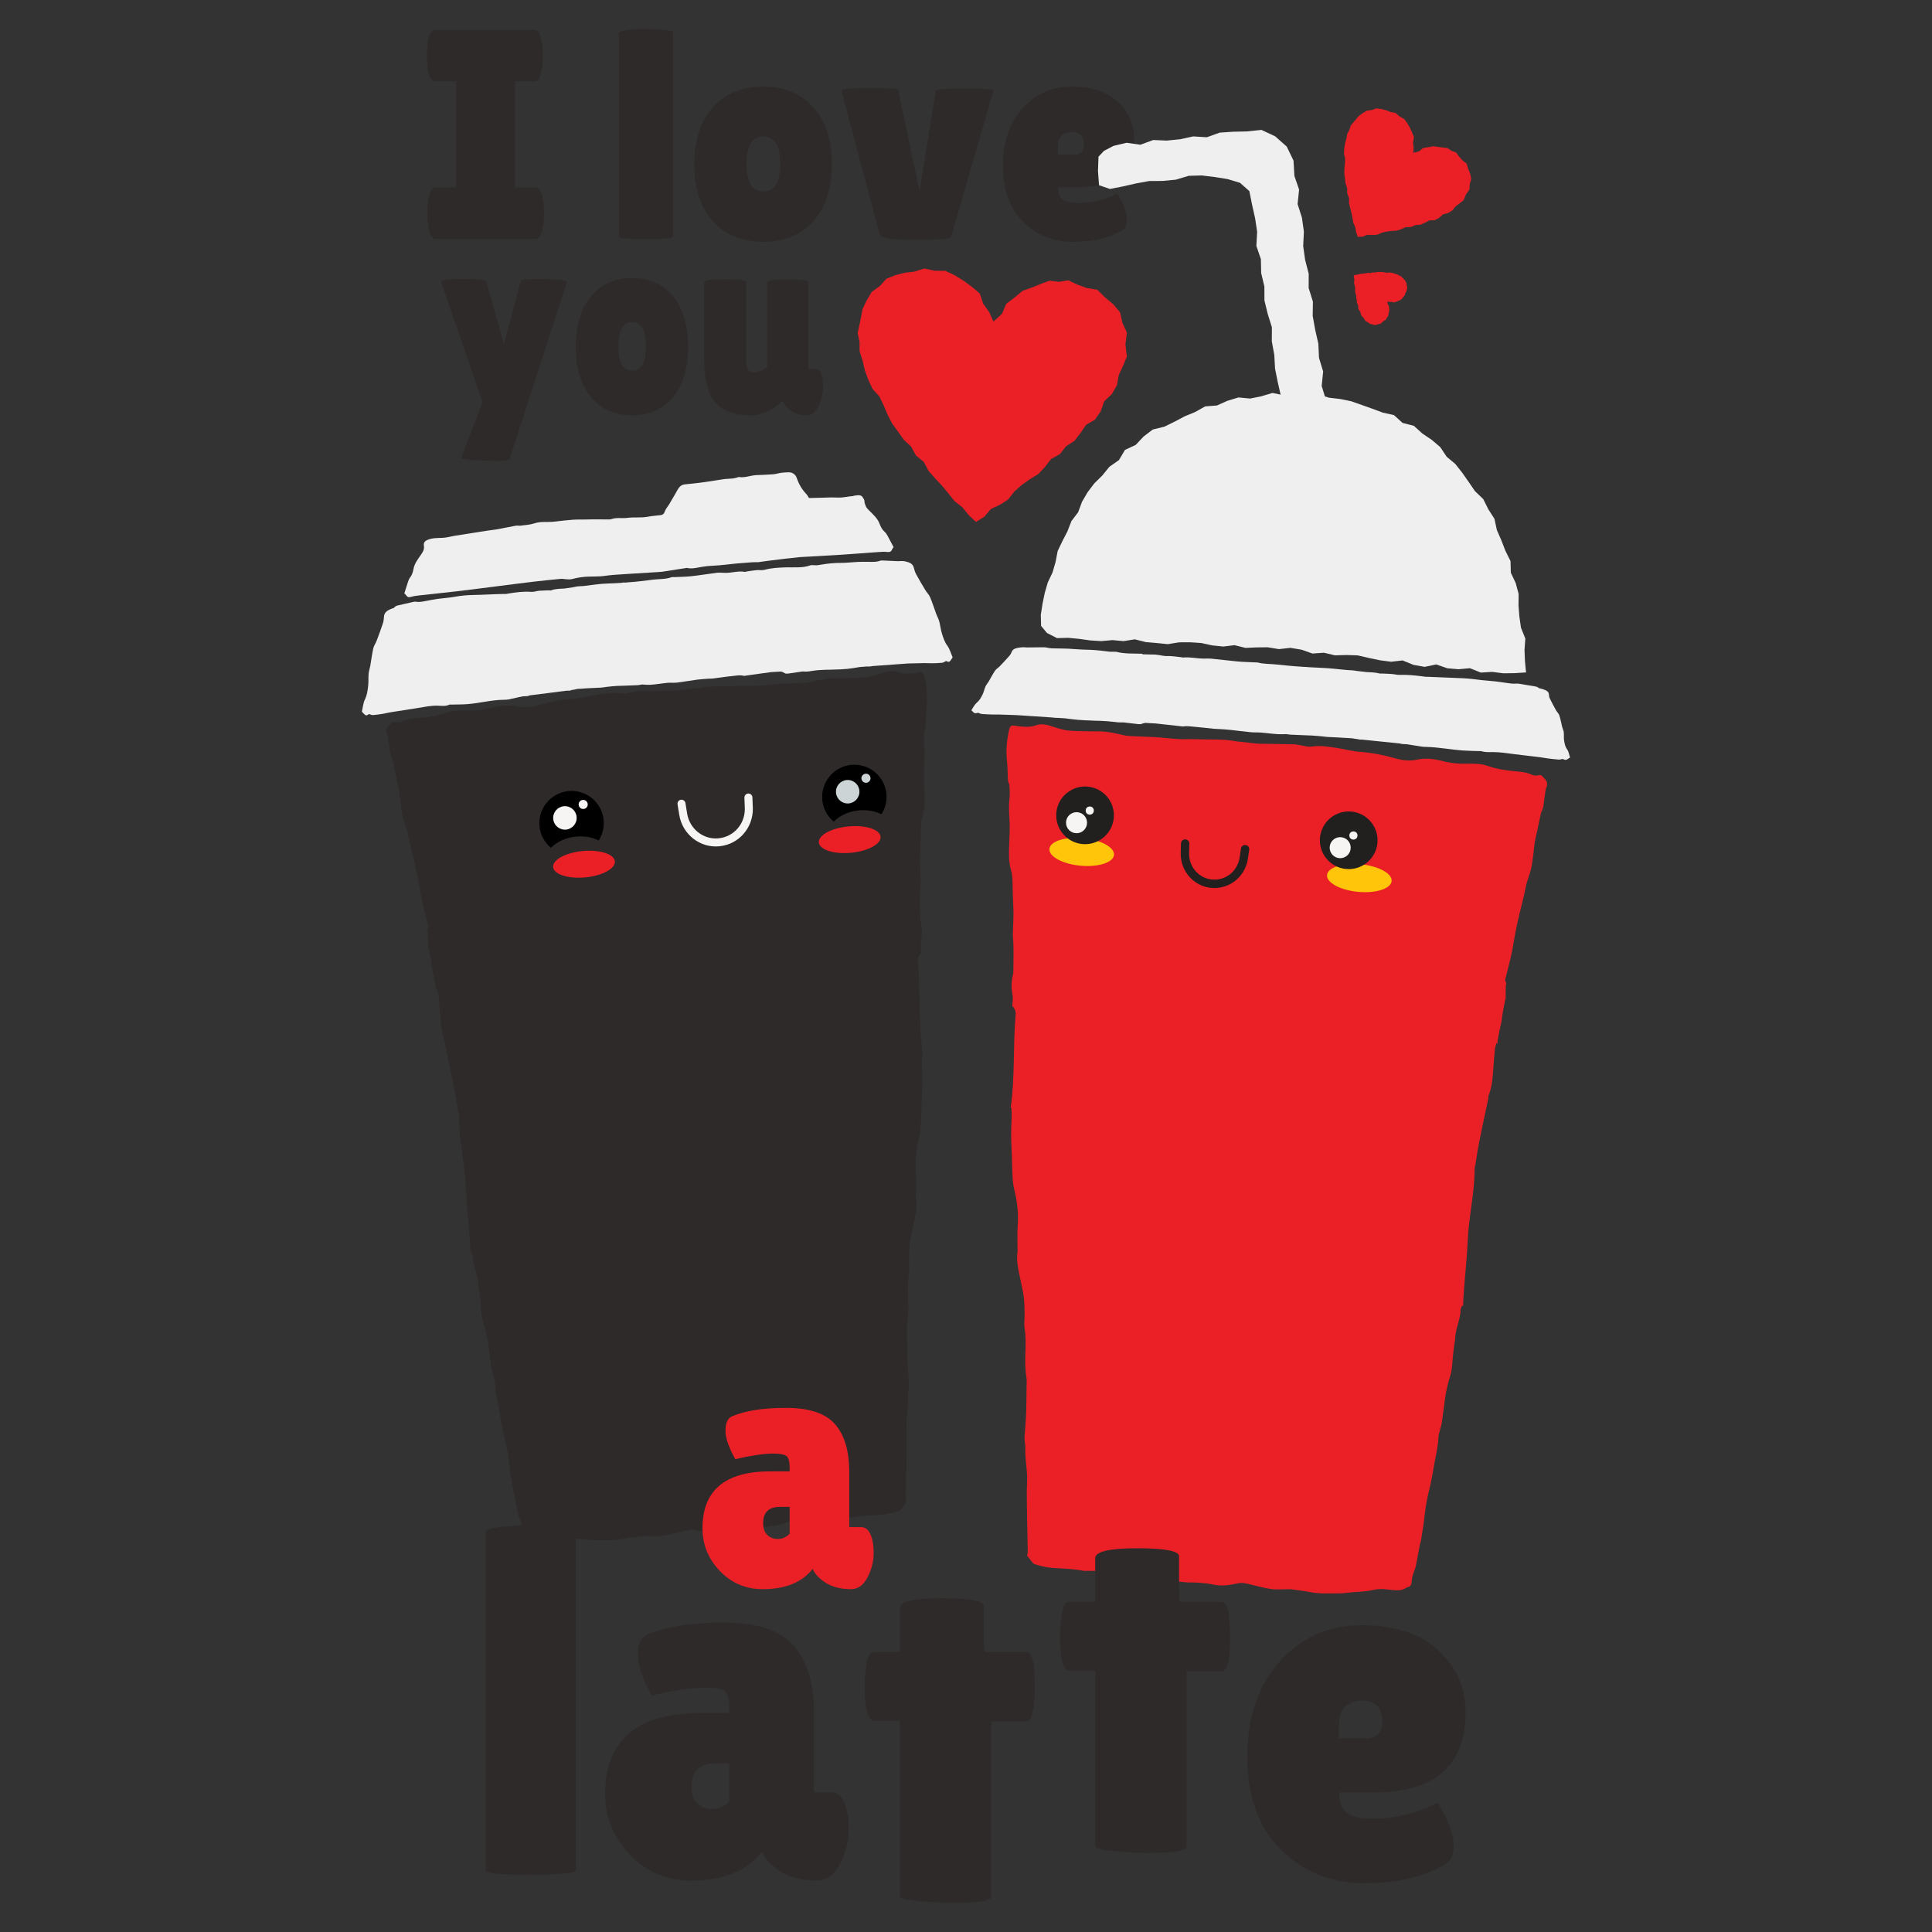
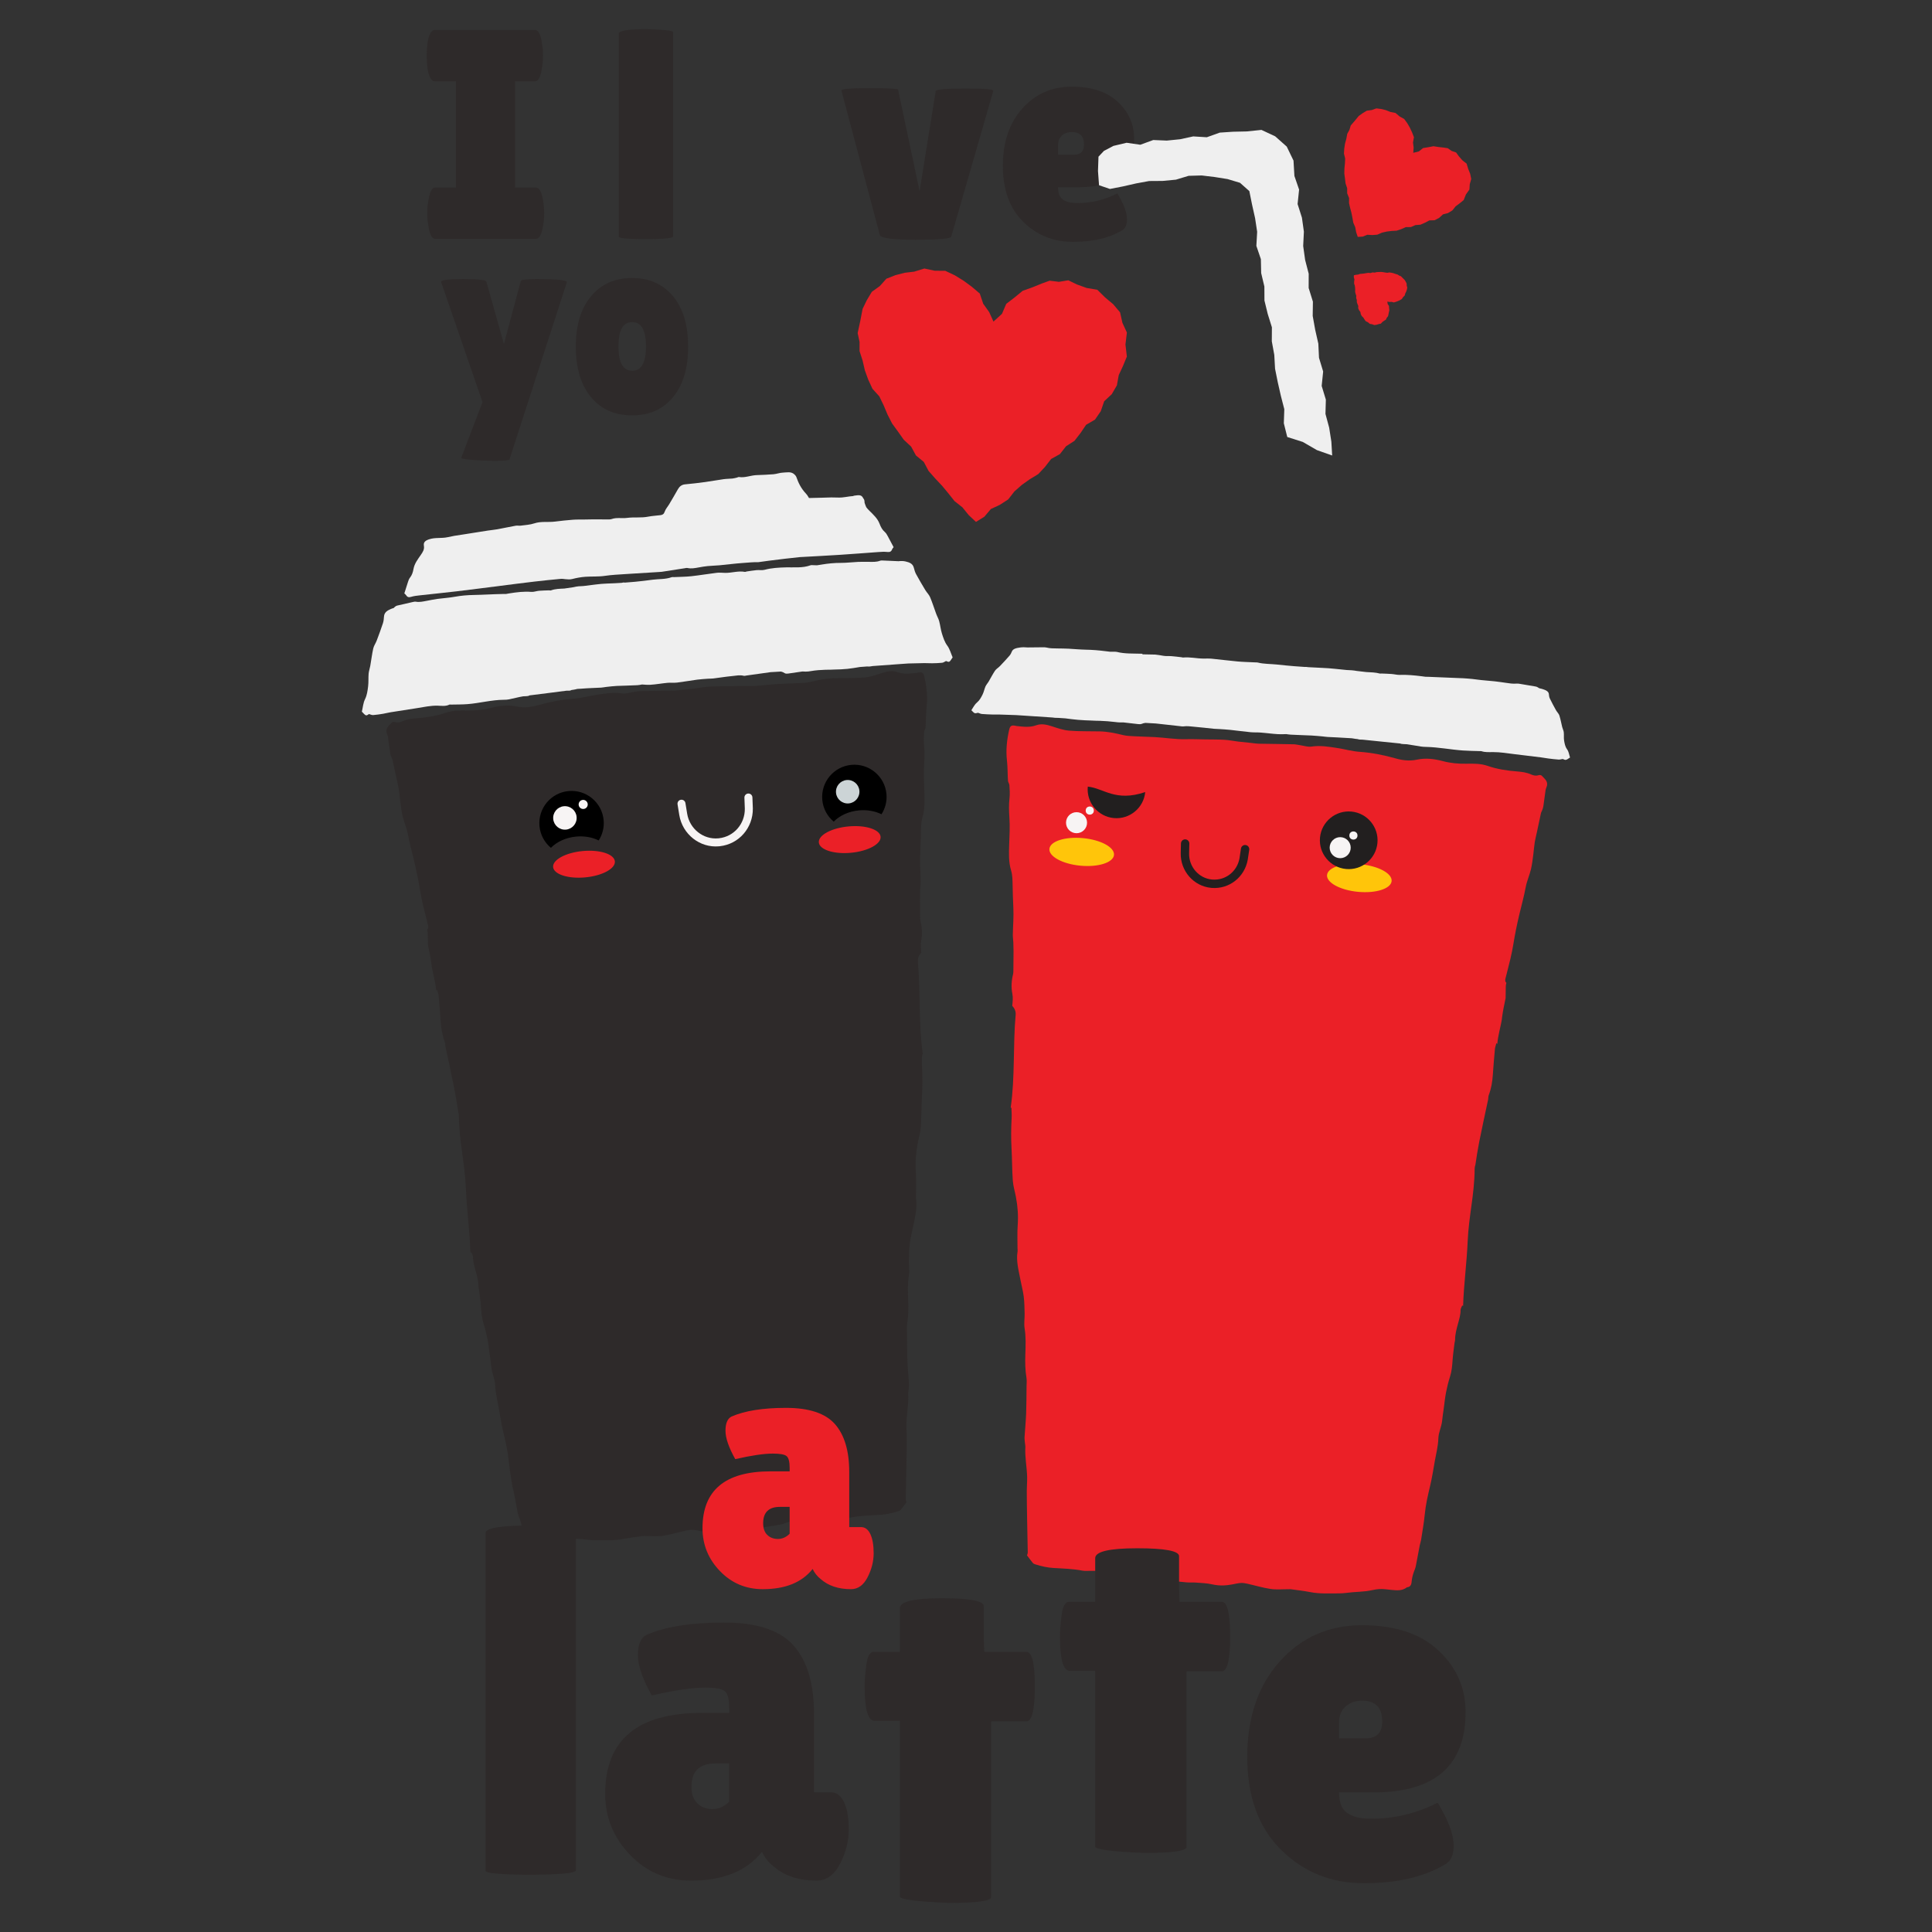
<svg xmlns="http://www.w3.org/2000/svg" version="1.1" id="Layer_1" x="0px" y="0px" viewBox="0 0 850.39 850.39" style="enable-background:new 0 0 850.39 850.39;" xml:space="preserve">
  <rect x="0" y="0" width="850.39" height="850.39" fill="#333333" stroke="none" />
  <style type="text/css">
	.st0{fill:#2E2A2A;}
	.st1{fill:#EB2027;}
	.st2{fill:#EFEFEF;}
	.st3{fill:#FFC50A;}
	.st4{fill:#221F1F;}
	.st5{fill:#F7F4F4;}
	.st6{fill:#CCD4D6;}
</style>
  <g id="Design">
    <g>
      <g>
        <path class="st0" d="M200.67,82.55V35.79h-9.33c-1.49,0-2.54-1.88-3.15-5.65c-0.26-1.84-0.39-3.72-0.39-5.65     c0-1.92,0.13-3.81,0.39-5.65c0.61-3.76,1.66-5.65,3.15-5.65h44.13c1.49,0,2.5,1.88,3.02,5.65c0.35,1.84,0.53,3.72,0.53,5.65     c0,1.93-0.18,3.81-0.53,5.65c-0.53,3.77-1.53,5.65-3.02,5.65h-8.8v46.76h9.19c1.49,0,2.54,1.88,3.15,5.65     c0.35,1.84,0.53,3.72,0.53,5.65c0,1.93-0.18,3.81-0.53,5.65c-0.61,3.77-1.66,5.65-3.15,5.65h-44.26c-1.49,0-2.5-1.88-3.02-5.65     c-0.35-1.84-0.53-3.72-0.53-5.65c0-1.92,0.17-3.81,0.53-5.65c0.53-3.76,1.53-5.65,3.02-5.65H200.67z" />
        <path class="st0" d="M296.28,104.09c0,0.79-4.47,1.18-13.4,1.18c-7.01-0.09-10.51-0.44-10.51-1.05V14.78     c0-1.31,4.25-1.97,12.74-1.97c7.44,0.26,11.16,0.7,11.16,1.31V104.09z" />
-         <path class="st0" d="M313.82,97.39c-5.47-6.04-8.21-14.4-8.21-25.09c0-10.68,2.74-19.04,8.21-25.09     c5.47-6.04,12.85-9.06,22.13-9.06c9.28,0,16.63,3.02,22.06,9.06c5.43,6.04,8.14,14.4,8.14,25.09c0,10.68-2.72,19.04-8.14,25.09     c-5.43,6.04-12.79,9.06-22.06,9.06C326.66,106.45,319.29,103.43,313.82,97.39z M336.01,60.09c-4.95,0-7.42,4.03-7.42,12.08     c0,8.06,2.47,12.08,7.42,12.08c4.95,0,7.42-4.03,7.42-12.08C343.43,64.12,340.96,60.09,336.01,60.09z" />
        <path class="st0" d="M370.36,39.86c-0.26-0.7,3.83-1.05,12.28-1.05c8.45,0,12.67,0.22,12.67,0.66l9.46,44.66l7.09-44     c0.26-0.79,4.6-1.18,13-1.18c8.49,0,12.61,0.35,12.35,1.05l-18.52,64.22c-0.61,0.88-5.82,1.31-15.63,1.31     c-9.81,0-15.06-0.66-15.76-1.97L370.36,39.86z" />
        <path class="st0" d="M493.55,101.59c-5.52,3.24-12.61,4.86-21.28,4.86c-8.67,0-15.98-2.96-21.93-8.87     c-5.96-5.91-8.93-14.1-8.93-24.56c0-10.46,2.87-18.89,8.6-25.28c5.73-6.39,12.98-9.59,21.74-9.59c8.76,0,15.52,2.23,20.29,6.7     c4.77,4.47,7.16,9.9,7.16,16.29c0,14.18-8.14,21.28-24.43,21.28h-9.06c0,2.63,0.72,4.45,2.17,5.45c1.44,1.01,3.57,1.51,6.37,1.51     c6.13,0,11.95-1.4,17.47-4.2c0.09-0.09,0.48,0.53,1.18,1.84c2.1,3.77,3.15,6.94,3.15,9.52     C496.05,99.12,495.21,100.8,493.55,101.59z M477.13,63.63c0-3.68-1.8-5.52-5.39-5.52c-1.66,0-3.09,0.5-4.27,1.51     c-1.18,1.01-1.77,2.47-1.77,4.4v4.07h7.09C475.69,68.1,477.13,66.61,477.13,63.63z" />
      </g>
      <g>
        <g>
          <path class="st1" d="M474.01,125.2l-3.78-1.82l-4.13,0.67l-4.1-0.5l-3.4,1.23l-4.14,1.68l-4.31,1.54l-3.55,2.91l-3.69,2.84      l-1.88,4.39l-3.42,3.12l-0.32,0.3l-1.88-4.17l-2.64-3.7l-1.5-4.48l-3.53-3l-3.62-2.66l-3.86-2.37l-4.19-1.98l-4.65-0.03      l-4.55-0.98l-4.46,1.38l-4.16,0.49l-4.1,1.05l-4,1.58l-2.89,3.23l-3.51,2.53l-2.21,3.68l-1.86,3.84l-1.02,5.32l-1.15,5.31      l0.84,3.95l-0.01,3.99l1.35,4.19l0.99,4.28l1.5,4.13l1.85,3.99l3.02,3.35l1.9,3.93l1.72,4.08l2.01,3.93l2.59,3.55l2.53,3.58      l3.25,3.03l2.12,3.9l3.45,2.84l2.09,3.95l2.89,3.29l3.01,3.19l2.8,3.37l2.73,3.44l3.48,2.75l2.76,3.41l3.21,3.01l3.69-2.29      l2.86-3.38l4-1.88l3.64-2.36l2.73-3.51l3.24-2.85l3.52-2.51l3.74-2.27l2.97-3.17l2.68-3.47l3.88-2.16l2.69-3.44l3.71-2.39      l2.67-3.44l2.45-3.62l3.93-2.29l2.54-3.71l1.49-4.36l3.35-3.14l2.25-3.87l0.82-4.52l1.86-4l1.71-4.16l-0.62-5.29l0.63-5.28      l-1.96-4.25l-1.04-4.63l-3.05-3.6l-3.56-2.98l-3.39-3.35l-4.77-0.82L474.01,125.2z" />
        </g>
        <g>
          <path class="st1" d="M642.15,68.82l-1.23-1.7l-1.98-0.69l-1.69-1.2l-1.79-0.27l-2.23-0.25l-2.27-0.35l-2.26,0.43l-2.3,0.37      l-1.88,1.49l-2.25,0.56l-0.21,0.06l0.17-2.29l-0.28-2.26l0.41-2.33l-0.84-2.16l-0.96-2.04l-1.13-1.96l-1.37-1.87l-2.04-1.12      l-1.77-1.52l-2.29-0.46l-1.95-0.78l-2.06-0.51l-2.14-0.26l-2.04,0.73l-2.15,0.28l-1.85,1.1l-1.73,1.25l-1.72,2.1l-1.78,2.06      l-0.58,1.94l-0.96,1.75l-0.4,2.17l-0.58,2.12l-0.33,2.18l-0.14,2.2l0.53,2.2l-0.1,2.18l-0.22,2.21l-0.05,2.21l0.29,2.18      l0.26,2.18l0.71,2.11l0,2.22l0.84,2.08l-0.02,2.24l0.49,2.14l0.56,2.12l0.43,2.15l0.38,2.17l0.87,2.04l0.4,2.16l0.7,2.09      l2.17-0.13l2.07-0.81l2.21,0.13l2.17-0.17l2.04-0.89l2.11-0.48l2.15-0.27l2.19-0.11l2.06-0.69l2.01-0.89l2.22-0.02l2-0.87      l2.2-0.17l2-0.88l1.94-1.01l2.28-0.07l2-1.03l1.7-1.56l2.23-0.58l1.91-1.17l1.44-1.79l1.78-1.32l1.75-1.42l0.99-2.48l1.54-2.18      l0.15-2.34l0.65-2.29l-0.48-2.31l-0.86-2.16l-0.69-2.28l-1.9-1.5L642.15,68.82z" />
        </g>
        <g>
          <path class="st1" d="M609.27,141.15l0.76-0.46l0.36-0.81l0.56-0.67l0.18-0.74l0.18-0.93l0.23-0.94l-0.1-0.96l-0.07-0.98      l-0.56-0.84l-0.16-0.97l-0.02-0.09l0.96,0.15l0.96-0.04l0.97,0.25l0.94-0.28l0.89-0.33l0.87-0.41l0.83-0.51l0.54-0.82l0.7-0.69      l0.27-0.95l0.4-0.79l0.29-0.85l0.18-0.89l-0.24-0.88l-0.04-0.91l-0.4-0.82l-0.47-0.77l-0.82-0.8l-0.81-0.82l-0.8-0.31l-0.7-0.46      l-0.9-0.25l-0.87-0.32l-0.9-0.21l-0.92-0.13l-0.94,0.15l-0.92-0.12l-0.92-0.17l-0.93-0.1l-0.93,0.05l-0.93,0.03l-0.91,0.22      l-0.94-0.08l-0.9,0.28l-0.94-0.09l-0.92,0.13l-0.91,0.16l-0.92,0.1l-0.92,0.08l-0.89,0.3l-0.92,0.09l-0.9,0.22l-0.02,0.92      l0.27,0.9l-0.13,0.92l-0.01,0.92l0.3,0.89l0.13,0.9l0.04,0.91l-0.03,0.92l0.22,0.89l0.3,0.88l-0.07,0.94l0.3,0.87l-0.01,0.93      l0.3,0.87l0.36,0.85l-0.05,0.96l0.36,0.88l0.6,0.77l0.17,0.96l0.42,0.85l0.7,0.67l0.49,0.79l0.54,0.79l1.01,0.5l0.86,0.72      l0.98,0.15l0.94,0.35l0.99-0.12l0.94-0.29l0.98-0.21l0.7-0.75L609.27,141.15z" />
        </g>
        <g>
          <g>
            <path class="st2" d="M688.46,326.01c-0.21-1.22-0.01-2.47-0.15-3.7c-0.08-0.77-0.5-1.52-0.69-2.28       c-0.43-1.71-0.71-3.43-1.25-5.12c-0.25-0.79-1.04-1.5-1.47-2.28c-0.95-1.71-1.87-3.42-2.71-5.15c-0.3-0.62-0.39-1.3-0.44-1.96       c-0.11-1.29-1.52-1.83-3.01-2.29c-0.41-0.13-0.82-0.22-1.25-0.3c-0.17-0.12-0.35-0.24-0.54-0.35       c-0.27-0.17-0.61-0.33-0.95-0.39c-2.3-0.41-4.62-0.79-6.93-1.17c-0.48-0.08-1.01-0.18-1.48-0.13       c-1.67,0.17-3.26-0.13-4.86-0.35c-1.61-0.22-3.21-0.48-4.83-0.65c-2.55-0.28-5.14-0.41-7.66-0.76c-2.8-0.39-5.59-0.6-8.44-0.68       c-4.27-0.13-8.53-0.4-12.8-0.53c-0.53-0.02-1.07-0.03-1.6-0.04c-0.52-0.07-1.04-0.15-1.56-0.21c-3.25-0.4-6.42-0.73-9.72-0.61       c-1.15,0.04-2.34-0.3-3.52-0.39c-1.49-0.11-3-0.15-4.5-0.21c-0.25-0.01-0.53,0.07-0.74,0.01c-1.93-0.52-3.97-0.56-6-0.66       c-1.38-0.16-2.76-0.33-4.14-0.48c-0.75-0.13-1.5-0.25-2.27-0.3c-0.69-0.04-1.39-0.08-2.09-0.11c-0.05,0-0.1-0.01-0.15-0.01       c-3.5-0.32-6.99-0.79-10.5-0.92c-2.16-0.08-4.31-0.19-6.46-0.33c-0.36-0.04-0.73-0.14-1.06-0.11c-0.1,0.01-0.2,0.02-0.29,0.02       c-1.51-0.1-3.01-0.21-4.52-0.32c-2.62-0.2-5.23-0.47-7.84-0.75c-2.83-0.3-5.76-0.19-8.5-0.89c-0.34-0.09-0.75-0.04-1.13-0.06       c-2.57-0.13-5.15-0.17-7.7-0.4c-3.81-0.34-7.59-0.85-11.4-1.22c-1.22-0.12-2.49-0.03-3.74-0.05c-2.95-0.03-5.83-0.76-8.81-0.46       c-0.22,0.02-0.48-0.1-0.72-0.13c-1.48-0.17-2.96-0.37-4.45-0.48c-1.18-0.09-2.44,0.06-3.55-0.16c-1.19-0.23-2.38-0.4-3.58-0.53       l-5.61-0.11l0-0.25c-0.16-0.01-0.32-0.01-0.49-0.02c-3.59-0.12-7.3,0.09-10.8-0.8c-0.39-0.1-0.87-0.06-1.3-0.07       c-0.54,0-1.08,0-1.62,0c-0.73-0.09-1.46-0.17-2.18-0.26c-2.8-0.36-5.59-0.59-8.45-0.64c-2.57-0.04-5.14-0.31-7.71-0.44       c-1.63-0.08-3.27-0.08-4.91-0.11c-1.63-0.03-3.27,0.01-4.85-0.41c-0.44-0.12-0.99-0.1-1.48-0.1c-2.26,0.01-4.53,0.03-6.79,0.07       c-1.09-0.1-2.17-0.13-3.25,0.02c-1.6,0.22-3.14,0.53-3.64,1.77c-0.26,0.63-0.55,1.28-1.04,1.84c-1.35,1.56-2.79,3.09-4.24,4.61       c-0.66,0.69-1.65,1.26-2.14,2c-1.05,1.57-1.86,3.21-2.81,4.81c-0.42,0.72-1.06,1.39-1.38,2.12c-0.51,1.18-0.71,2.43-1.3,3.59       c-0.62,1.22-1.21,2.44-2.48,3.52c-1.13,0.96-1.65,2.23-2.43,3.35c1.42,1.5,1.43,1.51,2.93,1.12c0.63,0.21,1.15,0.49,1.72,0.54       c1.49,0.13,3.01,0.18,4.51,0.23c1.13,0.03,2.27-0.02,3.4,0.02c2.38,0.08,4.76,0.16,7.14,0.24c1.22,0.08,2.45,0.16,3.67,0.24       c4.11,0.27,8.22,0.55,12.34,0.82c0.8,0.12,1.6,0.21,2.43,0.16c1.05,0.07,2.1,0.14,3.15,0.21c0.04,0,0.07,0.01,0.11,0.01       c1.83,0.24,3.66,0.48,5.5,0.64c2.02,0.18,4.05,0.25,6.08,0.32c1.21,0.08,2.42,0.1,3.64,0.12c2.23,0.09,4.45,0.23,6.66,0.52       c0.74,0.1,1.5,0.18,2.25,0.19c0.5,0,1,0,1.5,0c2.08,0.24,4.17,0.48,6.26,0.72c0.53,0.06,1.22,0.1,1.61-0.07       c0.55-0.24,1.13-0.38,1.71-0.45c1.53,0.08,3.07,0.17,4.6,0.26c3.58,0.39,7.15,0.79,10.73,1.19c0.43,0.05,0.9,0.16,1.29,0.1       c1.71-0.26,3.38,0.03,5.05,0.17c2.87,0.24,5.72,0.59,8.58,0.88c0.75,0.07,1.51,0.06,2.26,0.11c1.62,0.11,3.25,0.2,4.86,0.37       c2.99,0.32,5.96,0.73,8.95,1.02c1.42,0.14,2.89,0.04,4.32,0.15c2.56,0.2,5.1,0.56,7.66,0.71c1.22,0.07,2.44,0.02,3.67-0.02       c0.7,0.1,1.39,0.2,2.1,0.24c3.01,0.17,6.04,0.23,9.05,0.38c1.62,0.08,3.24,0.25,4.85,0.39c0.75,0.07,1.49,0.2,2.24,0.24       c2.88,0.16,5.77,0.25,8.64,0.46c0.67,0.05,1.35,0.07,2.02,0.12c0.53,0.1,1.06,0.2,1.61,0.26c0.3,0.03,0.61,0.07,0.91,0.1       c0.15,0.04,0.3,0.08,0.44,0.13c0.37,0.12,0.86,0.08,1.29,0.1c0.2,0.01,0.41,0.02,0.61,0.03c2.77,0.29,5.55,0.57,8.33,0.86       c2.69,0.28,5.39,0.53,8.08,0.82c0.35,0.18,0.97,0.24,1.46,0.26c0.44,0.02,0.88,0.04,1.33,0.06c2.14,0.27,4.24,0.7,6.38,1.02       c0.73,0.11,1.5,0.14,2.25,0.16c5.51,0.12,10.82,1.21,16.28,1.58c2.42,0.17,4.85,0.19,7.28,0.27c0.25,0.01,0.55-0.05,0.75,0.02       c1.66,0.57,3.4,0.41,5.16,0.41c3.2-0.01,6.34,0.54,9.49,0.92c3.85,0.46,7.69,0.92,11.54,1.4c1.12,0.14,2.21,0.36,3.32,0.5       c1.48,0.19,2.97,0.37,4.47,0.47c0.57,0.04,1.17-0.16,1.84-0.26c1.35,0.61,1.36,0.61,3.21-0.64c-0.41-1.22-0.52-2.54-1.33-3.65       C688.89,328.58,688.69,327.3,688.46,326.01z" />
            <path class="st1" d="M444.16,321.36c0.41-1.84,0.99-2.27,2.8-1.9c0.13,0.03,0.25,0.07,0.38,0.09c2.94,0.31,5.82,0.76,8.78-0.32       c2.2-0.81,4.53-0.31,6.8,0.43c2.51,0.81,5.07,1.73,7.66,1.94c4.49,0.37,9.03,0.22,13.54,0.33c3.43,0.08,6.76,0.78,10.09,1.6       c1.61,0.39,3.32,0.45,4.99,0.54c3.02,0.17,6.04,0.22,9.06,0.37c4.57,0.24,9.1,1.05,13.71,0.93c2.83-0.08,5.66,0.05,8.49,0.09       c2.83,0.04,5.67,0.01,8.49,0.17c2.05,0.12,4.08,0.55,6.12,0.79c1.92,0.23,3.85,0.39,5.77,0.6c1.03,0.11,2.05,0.31,3.08,0.33       c5.16,0.1,10.33,0.13,15.49,0.25c1.02,0.02,2.02,0.3,3.04,0.44c1.59,0.23,3.24,0.81,4.76,0.58c3.85-0.58,7.57,0.04,11.31,0.61       c3.32,0.51,6.59,1.46,9.92,1.69c5.46,0.38,10.74,1.45,15.98,2.93c3.01,0.85,6.09,1.2,9.19,0.53c3.9-0.84,7.71-0.36,11.49,0.64       c3.39,0.9,6.83,1.21,10.33,1.14c3.17-0.06,6.39-0.1,9.41,0.96c4.2,1.46,8.52,2.09,12.91,2.44c2.14,0.17,4.23,0.43,6.22,1.34       c1.07,0.49,2.19,0.68,3.38,0.29c0.37-0.12,1.03-0.02,1.27,0.24c1.14,1.28,2.79,2.35,2.28,4.46c-0.15,0.62-0.49,1.2-0.59,1.82       c-0.36,2.42-0.64,4.84-1,7.26c-0.09,0.62-0.35,1.21-0.56,1.81c-0.12,0.35-0.38,0.66-0.46,1.02c-0.62,2.82-1.2,5.65-1.8,8.47       c-0.32,1.51-0.73,3-0.97,4.53c-0.28,1.76-0.38,3.55-0.62,5.32c-0.3,2.17-0.52,4.37-1.03,6.49c-0.65,2.67-1.82,5.23-2.32,7.92       c-0.73,3.93-1.79,7.78-2.72,11.64c-1.06,4.45-1.99,8.91-2.71,13.42c-0.35,2.16-0.8,4.31-1.3,6.44       c-0.69,2.93-1.47,5.83-2.19,8.75c-0.18,0.71-0.11,1.37,0.42,1.85c-0.17,0.55-0.27,1.11-0.27,1.69c0,1.67-0.03,3.34-0.07,5       c-0.03,0.15-0.06,0.3-0.09,0.45c-0.54,2.59-1.09,5.17-1.44,7.8c-0.06,0.4-0.11,0.8-0.14,1.21c-0.01,0.06-0.02,0.11-0.03,0.18       c-0.11,0.56-0.21,1.12-0.32,1.68c-0.24,1.14-0.5,2.26-0.75,3.4c-0.38,1.79-0.74,3.62-0.88,5.46c-0.12-0.1-0.25-0.22-0.41-0.36       c-0.28,1.1-0.57,1.82-0.64,2.57c-0.34,3.78-0.68,7.56-0.92,11.34c-0.2,3.11-0.71,6.13-1.82,9.05c-0.22,0.58-0.13,1.27-0.26,1.9       c-1.31,6.24-2.71,12.47-3.94,18.73c-0.65,3.28-1.14,6.59-1.65,9.9c-0.21,0.61-0.33,1.24-0.34,1.88       c-0.01,2.84-0.19,5.67-0.47,8.5c-0.13,1.3-0.28,2.6-0.44,3.89c-0.08,0.65-0.17,1.3-0.25,1.94c-0.03,0.24-0.05,0.37-0.06,0.44       c0,0.03-0.02,0.17-0.08,0.56c-0.74,5.5-1.54,11.01-1.77,16.57c-0.4,9.49-1.71,18.93-2.01,28.42c-0.12-0.08-0.25-0.16-0.39-0.24       c-0.3,0.8-0.74,1.44-0.73,2.08c0.03,2.05-0.58,3.95-1.1,5.87c-0.64,2.36-1.31,4.71-1.31,7.19c0,0.51-0.2,1.01-0.26,1.52       c-0.3,2.49-0.67,4.97-0.84,7.46c-0.17,2.46-0.37,4.87-1.13,7.25c-0.72,2.26-1.3,4.57-1.75,6.9c-0.46,2.4-0.7,4.84-1.03,7.26       c-0.24,1.72-0.52,3.44-0.68,5.17c-0.25,2.7-1.6,5.1-1.68,7.91c-0.1,3.31-0.96,6.61-1.55,9.9c-0.65,3.69-1.22,7.4-2.09,11.03       c-0.98,4.13-1.93,8.24-2.34,12.48c-0.36,3.72-1.03,7.42-1.6,11.12c-0.13,0.82-0.44,1.62-0.6,2.44       c-0.55,2.84-1.06,5.69-1.61,8.54c-0.13,0.69-0.28,1.39-0.54,2.04c-0.64,1.56-1.16,3.12-1.35,4.82       c-0.14,1.31-0.17,2.95-2.14,3.1c-2.13,1.67-4.56,1.36-7,1.12c-1.73-0.17-3.48-0.44-5.2-0.34c-1.9,0.11-3.76,0.68-5.65,0.91       c-2.05,0.25-4.12,0.32-6.18,0.49c-1.93,0.16-3.86,0.5-5.78,0.49c-4.24-0.02-8.5,0.28-12.72-0.55c-2.84-0.56-5.73-0.87-8.6-1.27       c-0.37-0.05-0.76,0.01-1.14,0c-2.58-0.02-5.2,0.26-7.72-0.12c-3.49-0.52-6.9-1.56-10.35-2.33c-0.93-0.21-1.91-0.36-2.85-0.3       c-1.27,0.09-2.53,0.41-3.8,0.65c-2.94,0.56-5.84,0.63-8.81-0.06c-2.31-0.53-4.73-0.58-7.11-0.77       c-1.35-0.11-2.71,0.03-4.06-0.09c-2.76-0.26-5.53-0.5-8.25-0.98c-2.97-0.53-6-0.71-8.89-1.77c-2.03-0.75-4.16-1.28-6.41-1.22       c-2.31,0.06-4.64,0.01-6.92-0.31c-4.5-0.63-9-0.88-13.53-0.78c-0.58,0.01-1.17,0.03-1.74-0.08c-4.2-0.82-8.46-0.94-12.71-1.18       c-2.78-0.16-5.46-0.75-8.09-1.59c-0.41-0.13-0.88-0.3-1.14-0.61c-0.89-1.07-1.7-2.21-2.57-3.35c0.1-0.4,0.33-0.89,0.32-1.38       c-0.08-4.97-0.2-9.94-0.29-14.92c-0.07-4-0.13-8.01-0.14-12.01c0-2,0.2-4.01,0.16-6.01c-0.08-4.45-1.05-8.85-0.79-13.33       c0.04-0.64-0.13-1.28-0.19-1.93c-0.07-0.84-0.21-1.68-0.16-2.51c0.21-3.47,0.57-6.94,0.7-10.41c0.15-4,0.13-8,0.18-12       c0.01-1.23,0.16-2.48-0.04-3.68c-0.57-3.4-0.61-6.82-0.5-10.23c0.13-3.88,0.31-7.72-0.32-11.59c-0.34-2.07,0.05-4.24,0.01-6.37       c-0.06-2.52-0.08-5.05-0.39-7.54c-0.31-2.47-0.98-4.88-1.44-7.33c-0.77-4.16-1.99-8.27-1.27-12.59       c0.07-0.44-0.03-0.9-0.03-1.35c0.01-3.36-0.16-6.73,0.08-10.07c0.31-4.23,0.01-8.39-0.78-12.53c-0.45-2.4-1.2-4.77-1.37-7.19       c-0.34-4.63-0.29-9.28-0.55-13.92c-0.25-4.52-0.23-9.03,0.03-13.55c0.09-1.51-0.05-3.03-0.09-4.54       c-0.11-0.04-0.21-0.08-0.32-0.11c1.96-13.43,0.96-27.44,2.18-40.84c0.14-1.55-0.49-2.92-1.5-3.96c0.17-1.75,0.41-3.5,0.05-5.31       c-0.57-2.87-0.4-5.78,0.32-8.64c0.12-0.49,0.12-1.03,0.13-1.54c0.03-2.84,0.06-5.68,0.07-8.52c0-1.29-0.03-2.58-0.09-3.87       c-0.05-1.16-0.24-2.32-0.22-3.47c0.07-4.01,0.44-8.02,0.22-12.01c-0.17-3.28-0.25-6.56-0.32-9.84       c-0.05-2.12-0.05-4.33-0.65-6.32c-1.15-3.82-0.99-7.65-0.85-11.52c0.14-3.93,0.36-7.89,0.09-11.8       c-0.2-2.92-0.28-5.78,0.06-8.68c0.21-1.84,0.05-3.73-0.06-5.59c-0.04-0.67-0.58-1.32-0.63-1.99c-0.19-2.94-0.12-5.91-0.44-8.83       C442.7,330.19,443.18,325.77,444.16,321.36z" />
-             <polygon class="st2" points="458.24,275.48 458.12,270.61 458.87,265.81 459.84,261.06 461.18,256.4 463.28,251.98        464.62,247.37 465.54,242.56 467.62,238.18 469.84,233.89 471.6,229.36 474.55,225.47 476.27,220.85 478.73,216.65        481.66,212.77 485.15,209.34 488.33,205.44 492.51,202.52 495.18,198.02 499.89,195.83 503.39,192.12 507.42,189.05        512.51,187.81 516.98,185.62 521.4,183.27 526.03,181.37 530.48,178.87 535.61,178.49 540.25,176.42 545.09,174.95        550.27,175.42 555.19,174.43 560.09,172.96 565.18,174.01 570.17,173.96 575.16,173.84 580.21,173.57 584.99,175.05        589.88,175.62 594.72,176.61 599.37,178.25 604.01,179.89 608.62,181.61 613.57,182.71 617.35,186.15 622.34,187.44        626.06,190.82 630.18,193.59 633.96,196.82 636.76,201.03 640.56,204.21 643.62,208.08 646.44,212.12 649.22,216.17        652.89,219.71 655.1,224.16 657.8,228.37 658.87,233.33 660.85,237.86 662.64,242.47 664.87,246.96 665,252.08 667.16,256.64        668.44,261.44 668.39,266.49 668.77,271.43 669.48,276.31 671.39,281.08 671.03,286.09 671.23,291.04 671.7,295.97        666.73,296.29 661.75,296.36 656.81,295.74 651.79,296.04 646.99,294.12 641.95,294.57 637,294.14 632.19,292.46        627.06,293.53 622.16,292.65 617.38,290.7 612.31,291.27 607.38,290.63 602.5,289.6 597.62,288.48 592.64,288.31        587.61,288.46 582.74,287.31 577.7,287.66 572.89,285.97 567.97,285.16 562.93,285.72 558.01,284.91 553.12,284.96        548.22,285.18 543.38,283.98 538.47,284.58 533.6,284.08 528.76,283.03 523.88,282.71 518.99,282.73 514.05,283.53        509.19,283.04 504.31,282.62 499.48,281.41 494.54,282.2 489.67,281.75 484.76,282.19 479.88,281.89 475.02,281.21        470.15,280.74 465.26,280.88 460.83,278.61      " />
            <g>
              <polygon class="st2" points="566.6,192.35 565.09,186.31 565.3,180.12 563.78,174.21 562.43,168.27 561.23,162.31         560.89,156.21 559.8,150.23 559.84,144.07 558.01,138.21 556.56,132.28 556.53,126.13 555.12,120.2 554.99,114.07 553,108.23         553.35,102.03 552.44,96.02 551.11,90.08 549.91,84.11 545.81,80.47 540.33,78.82 534.67,77.92 528.94,77.23 523.18,77.39         517.6,79.08 511.75,79.64 505.82,79.68 500.04,80.74 494.29,82.05 488.55,83.17 483.75,81.53 483.29,75.29 483.51,68.96         485.9,66.42 490.11,64.21 495.89,62.84 501.92,63.71 507.62,61.63 513.57,61.88 519.43,61.29 525.22,60.04 531.2,60.41         536.89,58.37 542.78,57.98 548.79,57.85 555.24,57.18 561.28,60 566.37,64.52 569.35,70.68 569.75,77.46 571.81,83.45         571.15,89.81 573.06,95.82 573.92,101.97 573.61,108.28 574.47,114.43 576.04,120.49 576.02,126.76 577.89,132.78         577.8,139.06 578.9,145.18 580.28,151.27 580.57,157.49 582.4,163.52 581.75,169.87 583.59,175.9 583.42,182.19         585.05,188.24 586.01,194.38 586.37,200.49 579.67,198.13 573.45,194.53       " />
            </g>
          </g>
          <g id="XMLID_580_">
            <g id="XMLID_581_">
              <ellipse id="XMLID_23259_" transform="matrix(0.094 -0.996 0.996 0.094 57.604 813.846)" class="st3" cx="476.05" cy="375.27" rx="6.09" ry="14.27" />
            </g>
            <g id="XMLID_590_">
              <ellipse id="XMLID_23258_" transform="matrix(0.094 -0.996 0.996 0.094 156.801 946.01)" class="st3" cx="598.28" cy="386.83" rx="6.09" ry="14.27" />
            </g>
            <g id="XMLID_582_">
              <g id="XMLID_583_">
                <g id="XMLID_585_">
                  <g id="XMLID_588_">
-                     <path id="XMLID_00000114773240806744560990000011308778431459815828_" class="st4" d="M478.8,346.24           c-6.97-0.66-13.18,4.47-13.84,11.44c-0.66,6.97,4.47,13.18,11.44,13.84c6.97,0.66,13.18-4.47,13.84-11.44           C490.91,353.1,485.77,346.9,478.8,346.24z" />
+                     <path id="XMLID_00000114773240806744560990000011308778431459815828_" class="st4" d="M478.8,346.24           c-0.66,6.97,4.47,13.18,11.44,13.84c6.97,0.66,13.18-4.47,13.84-11.44           C490.91,353.1,485.77,346.9,478.8,346.24z" />
                  </g>
                  <g id="XMLID_587_">
                    <circle id="XMLID_23256_" class="st5" cx="473.85" cy="362.12" r="4.63" />
                  </g>
                  <g id="XMLID_586_">
                    <circle id="XMLID_23255_" class="st5" cx="479.67" cy="356.78" r="1.79" />
                  </g>
                </g>
                <g id="XMLID_584_">
                  <g id="XMLID_589_">
                    <path id="XMLID_23254_" class="st4" d="M594.85,357.22c-6.97-0.66-13.18,4.47-13.84,11.44           c-0.66,6.97,4.47,13.18,11.44,13.84c6.97,0.66,13.18-4.47,13.84-11.44C606.95,364.09,601.82,357.88,594.85,357.22z" />
                  </g>
                  <g id="XMLID_847_">
                    <circle id="XMLID_23253_" class="st5" cx="589.9" cy="373.11" r="4.63" />
                  </g>
                  <g id="XMLID_848_">
                    <circle id="XMLID_23252_" class="st5" cx="595.72" cy="367.76" r="1.79" />
                  </g>
                </g>
              </g>
              <g id="XMLID_849_">
                <path id="XMLID_12859_" class="st4" d="M533.07,390.8c-7.69-0.73-13.55-7.45-13.36-15.32l0.1-4.23         c0.03-1.02,0.87-1.82,1.89-1.8c1.02,0.03,1.82,0.87,1.8,1.89l-0.1,4.23c-0.15,5.94,4.25,11.01,10.02,11.56         c0.01,0,0.01,0,0.02,0l0.24,0.02c5.76,0.45,10.88-3.58,11.9-9.36l0.64-4.28c0.15-1.01,1.1-1.72,2.09-1.55         c1.01,0.15,1.7,1.09,1.55,2.1l-0.65,4.33c-1.36,7.7-8.16,13.03-15.82,12.44l-0.29-0.02         C533.09,390.8,533.08,390.8,533.07,390.8z" />
              </g>
            </g>
          </g>
        </g>
        <g>
          <g>
            <g>
              <g>
                <path class="st2" d="M416.98,284.21c-1.23-1.66-1.79-3.51-2.38-5.36c-0.56-1.76-0.72-3.65-1.21-5.44         c-0.3-1.12-0.92-2.14-1.32-3.24c-0.9-2.44-1.67-4.93-2.68-7.32c-0.47-1.11-1.43-2.01-2.07-3.07         c-1.41-2.33-2.79-4.67-4.09-7.06c-0.47-0.86-0.75-1.84-0.99-2.8c-0.47-1.88-1.99-2.39-3.56-2.77         c-1.06-0.26-2.12-0.25-3.2-0.13c-2.23-0.12-4.46-0.21-6.69-0.3c-0.49-0.02-1.02-0.06-1.46,0.11         c-1.56,0.59-3.18,0.48-4.79,0.47c-1.61,0-3.23-0.05-4.84,0.02c-2.54,0.11-5.07,0.45-7.61,0.44         c-2.81-0.01-5.57,0.26-8.33,0.72c-0.72,0.12-1.44,0.23-2.16,0.34c-0.53-0.02-1.06-0.04-1.59-0.05         c-0.43-0.01-0.9-0.08-1.29,0.06c-3.47,1.25-7.12,0.82-10.66,0.9c-3.25,0.08-6.4,0.24-9.55,1.08c-1.1,0.29-2.34,0.03-3.5,0.14         c-1.47,0.14-2.93,0.39-4.4,0.6c-0.24,0.04-0.49,0.21-0.71,0.17c-2.93-0.55-5.79,0.48-8.69,0.44         c-1.23-0.02-2.47-0.18-3.68-0.04c-3.76,0.45-7.49,1.1-11.25,1.51c-2.52,0.27-5.06,0.27-7.59,0.39         c-0.37,0.02-0.78-0.07-1.11,0.05c-2.72,0.98-5.6,0.73-8.39,1.1c-2.57,0.34-5.15,0.68-7.73,0.91         c-1.49,0.13-2.97,0.25-4.46,0.36c-0.1-0.01-0.19-0.03-0.29-0.04c-0.33-0.06-0.7,0.08-1.05,0.14         c-2.12,0.14-4.24,0.25-6.37,0.31c-3.46,0.09-6.91,0.7-10.36,1.08c-0.05,0.01-0.1,0.01-0.15,0.02         c-0.69,0.03-1.37,0.07-2.06,0.11c-0.75,0.05-1.49,0.21-2.24,0.39c-1.36,0.19-2.73,0.4-4.09,0.6c-1.99,0.11-4,0.1-5.92,0.83         c-0.21,0.08-0.49-0.05-0.73-0.04c-1.48,0.05-2.96,0.07-4.43,0.19c-1.17,0.1-2.34,0.58-3.47,0.49         c-3.25-0.26-6.38,0.14-9.59,0.65c-0.51,0.08-1.03,0.17-1.54,0.27c-0.53,0-1.05,0.01-1.58,0.01         c-4.21,0.07-8.42,0.36-12.63,0.43c-2.8,0.05-5.56,0.28-8.33,0.79c-2.49,0.46-5.04,0.59-7.56,0.93         c-1.6,0.22-3.18,0.55-4.77,0.85c-1.58,0.29-3.15,0.69-4.79,0.39c-0.46-0.08-0.98,0.05-1.46,0.16         c-2.29,0.5-4.57,1.02-6.85,1.57c-0.34,0.08-0.68,0.32-0.95,0.56c-0.19,0.17-0.36,0.34-0.54,0.51         c-0.42,0.1-0.83,0.24-1.24,0.42c-1.47,0.65-2.88,1.43-3,3.36c-0.06,0.99-0.16,2-0.47,2.93c-0.85,2.58-1.8,5.13-2.76,7.68         c-0.44,1.15-1.23,2.21-1.49,3.39c-0.56,2.53-0.87,5.12-1.32,7.68c-0.2,1.15-0.62,2.27-0.72,3.42         c-0.16,1.85,0.01,3.73-0.22,5.57c-0.24,1.93-0.47,3.85-1.38,5.7c-0.81,1.65-0.94,3.63-1.37,5.45         c1.8,1.93,1.81,1.94,3.15,1.05c0.66,0.18,1.25,0.49,1.81,0.45c1.48-0.11,2.95-0.34,4.42-0.58c1.1-0.18,2.18-0.49,3.28-0.66         c3.8-0.61,7.59-1.2,11.39-1.78c3.11-0.48,6.21-1.21,9.37-1.11c1.74,0.05,3.45,0.34,5.1-0.47c0.2-0.1,0.49,0,0.74-0.01         c2.39-0.06,4.8-0.02,7.18-0.2c5.38-0.41,10.64-1.89,16.07-1.92c0.74,0,1.5-0.03,2.22-0.18c2.11-0.42,4.18-1,6.3-1.35         c0.44-0.02,0.87-0.03,1.31-0.05c0.48-0.02,1.1-0.09,1.45-0.35c2.66-0.36,5.32-0.66,7.98-1c2.74-0.35,5.48-0.69,8.22-1.06         c0.2-0.01,0.4-0.02,0.61-0.02c0.43-0.02,0.91,0.06,1.27-0.11c0.14-0.07,0.29-0.13,0.44-0.18c0.3-0.04,0.6-0.08,0.9-0.13         c0.54-0.08,1.06-0.21,1.59-0.35c0.67-0.05,1.33-0.07,1.99-0.12c2.83-0.24,5.68-0.29,8.52-0.45c0.74-0.04,1.47-0.22,2.21-0.3         c1.59-0.17,3.19-0.38,4.79-0.45c2.97-0.14,5.95-0.14,8.93-0.32c0.69-0.04,1.38-0.17,2.07-0.31c1.21,0.09,2.42,0.2,3.62,0.13         c2.53-0.15,5.04-0.62,7.56-0.86c1.41-0.13,2.85,0.06,4.26-0.11c2.95-0.36,5.89-0.89,8.84-1.29c1.59-0.21,3.19-0.29,4.79-0.41         c0.74-0.06,1.5-0.01,2.23-0.1c2.82-0.35,5.64-0.81,8.47-1.08c1.64-0.16,3.3-0.55,4.98-0.11c0.39,0.1,0.85-0.06,1.27-0.12         c3.53-0.49,7.06-1,10.59-1.48c1.51-0.09,3.03-0.18,4.54-0.26c0.57,0.12,1.14,0.35,1.68,0.72c0.38,0.27,1.07,0.22,1.59,0.15         c2.06-0.29,4.12-0.6,6.18-0.9c0.49,0.02,0.99,0.04,1.48,0.05c0.74,0.01,1.49-0.09,2.22-0.22c2.18-0.38,4.38-0.53,6.57-0.6         c1.2,0.01,2.39,0,3.59-0.08c2-0.04,4-0.1,5.99-0.31c1.82-0.19,3.62-0.51,5.43-0.81c0.04,0,0.07-0.01,0.11-0.01         c1.03-0.08,2.07-0.15,3.1-0.23c0.81,0.09,1.6-0.01,2.39-0.18c4.06-0.3,8.11-0.6,12.17-0.89c1.21-0.09,2.41-0.17,3.62-0.25         c2.35-0.06,4.69-0.12,7.04-0.16c1.12-0.02,2.23,0.09,3.35,0.07c1.48-0.03,2.98-0.06,4.45-0.22c0.56-0.06,1.08-0.48,1.7-0.77         c1.47,0.63,1.48,0.63,2.91-1.6C418.56,287.62,418.07,285.69,416.98,284.21z" />
                <path class="st2" d="M390.73,235.95c-0.34-0.62-0.7-1.29-1.22-1.73c-1.18-1.01-1.83-2.28-2.37-3.7         c-0.88-2.35-2.75-4-4.47-5.72c-0.51-0.51-1-1-1.38-1.55c-0.27-0.65-0.55-1.3-0.74-1.97c-0.01-0.12-0.02-0.25-0.02-0.38         c-0.01-0.69-0.2-1.19-0.56-1.56c-0.74-1.65-1.88-1.45-4.03-1.16c-0.15,0.02-0.29,0.12-0.44,0.17         c-2.12,0.12-4.19,0.72-6.32,0.66c-1.09-0.03-2.18-0.07-3.27-0.06c-1.35,0.01-2.7,0.09-4.05,0.12         c-1.93,0.05-3.85,0.09-5.78,0.14c-0.08-0.12-0.16-0.25-0.23-0.39c-0.31-0.6-0.73-1.16-1.19-1.65         c-1.95-2.06-3.21-4.5-4.12-7.16c-0.15-0.43-0.49-0.84-0.83-1.16c-1.49-1.43-3.37-0.88-5.1-0.82c-1.4,0.05-2.77,0.6-4.18,0.72         c-2.47,0.21-4.95,0.28-7.42,0.38c-2.6,0.1-5.08,1.26-7.74,0.84c-0.27-0.04-0.58,0.18-0.88,0.25         c-0.66,0.15-1.32,0.34-1.98,0.41c-1.29,0.13-2.6,0.11-3.89,0.29c-2.7,0.37-5.38,0.88-8.08,1.25         c-2.95,0.4-5.92,0.75-8.88,1.02c-1.54,0.14-2.48,0.94-3.2,2.21c-1.24,2.2-2.52,4.38-3.81,6.55c-0.66,1.11-1.6,2.11-1.99,3.3         c-0.35,1.06-0.96,1.38-1.84,1.5c-1.78,0.24-3.59,0.3-5.34,0.65c-3.11,0.63-6.27,0.14-9.37,0.56         c-2.27,0.3-4.59-0.29-6.82,0.52c-0.4,0.14-0.86,0.16-1.29,0.16c-2.17,0-4.33-0.04-6.5-0.04c-1.36,0-2.72,0.05-4.07,0.07         c-1.73,0.03-3.46-0.03-5.18,0.1c-2.65,0.2-5.29,0.49-7.93,0.82c-3,0.38-6.05-0.22-9.04,0.78c-1.9,0.63-3.97,0.73-5.98,1         c-0.72,0.1-1.48-0.1-2.19,0.03c-2.73,0.49-5.44,1.08-8.17,1.58c-1.38,0.25-2.79,0.35-4.18,0.57         c-3.6,0.56-7.21,1.14-10.81,1.71c-1.28,0.2-2.56,0.37-3.84,0.59c-1.03,0.18-2.05,0.41-3.07,0.62         c-2.66,0.57-5.43,0.02-8.06,0.91c-1.7,0.57-2.56,1.31-2.3,2.82c0.29,1.68-0.5,2.8-1.35,4.05c-1.32,1.92-2.8,3.8-3.22,6.17         c-0.26,1.44-0.66,2.74-1.59,3.9c-0.41,0.51-0.63,1.2-0.85,1.85c-0.55,1.62-1.04,3.26-1.6,5.03c0.21,0.2,0.58,0.45,0.8,0.8         c0.55,0.89,1.19,1.01,2.19,0.71c1.18-0.36,2.43-0.5,3.66-0.64c5.42-0.61,10.86-1.14,16.28-1.78         c6.54-0.78,13.07-1.63,19.6-2.46c4.93-0.62,9.85-1.27,14.78-1.84c3.82-0.45,7.64-0.83,11.47-1.19         c0.73-0.07,1.47,0.07,2.21,0.14c0.98,0.1,1.91,0.18,2.93-0.08c1.92-0.49,3.89-0.86,5.86-0.99c2.83-0.19,5.66,0.02,8.5-0.4         c3-0.44,6.05-0.58,9.08-0.78c4.94-0.33,9.88-0.61,14.82-0.92c0.37-0.02,0.75-0.02,1.11-0.08c3.31-0.51,6.62-1.03,9.93-1.54         c0.49-0.07,1.01-0.23,1.46-0.13c1.64,0.36,3.21,0.05,4.8-0.24c1.34-0.24,2.68-0.48,4.04-0.61c1.72-0.17,3.46-0.19,5.19-0.35         c3.46-0.32,6.91-0.79,10.37-1.02c2.24-0.15,4.48-0.41,6.72-0.35c1.61-0.23,3.22-0.45,4.84-0.66         c4.47-0.59,8.95-1.1,13.44-1.57c5.86-0.32,11.73-0.63,17.59-1c5.68-0.36,11.36-0.83,17.04-1.23c1.29-0.09,2.6-0.18,3.88-0.03         c1.08,0.12,1.72-0.13,2.11-1.14c0.16-0.4,0.49-0.73,0.67-0.97C392.41,239.11,391.59,237.52,390.73,235.95z" />
                <path class="st0" d="M406.9,297.96c-0.41-1.84-0.99-2.27-2.8-1.9c-0.13,0.03-0.25,0.07-0.38,0.09         c-2.94,0.31-5.82,0.76-8.78-0.32c-2.2-0.81-4.53-0.31-6.8,0.43c-2.51,0.81-5.07,1.73-7.66,1.94         c-4.49,0.37-9.03,0.22-13.54,0.33c-3.43,0.08-6.76,0.78-10.09,1.6c-1.61,0.39-3.32,0.45-4.99,0.54         c-3.02,0.17-6.04,0.22-9.06,0.37c-4.57,0.24-9.1,1.05-13.71,0.93c-2.83-0.08-5.66,0.05-8.49,0.09         c-2.83,0.04-5.67,0.01-8.49,0.17c-2.05,0.12-4.08,0.55-6.12,0.79c-1.92,0.23-3.85,0.39-5.77,0.6         c-1.03,0.11-2.05,0.31-3.08,0.33c-5.16,0.1-10.33,0.13-15.49,0.25c-1.02,0.02-2.02,0.3-3.04,0.44         c-1.59,0.23-3.24,0.81-4.76,0.58c-3.85-0.58-7.57,0.04-11.31,0.61c-3.32,0.51-6.59,1.46-9.92,1.69         c-5.46,0.38-10.74,1.45-15.98,2.93c-3.01,0.85-6.09,1.2-9.19,0.53c-3.9-0.84-7.71-0.36-11.49,0.64         c-3.39,0.9-6.83,1.21-10.33,1.14c-3.17-0.06-6.39-0.1-9.41,0.96c-4.2,1.46-8.52,2.09-12.91,2.44         c-2.14,0.17-4.23,0.43-6.22,1.34c-1.07,0.49-2.19,0.68-3.38,0.29c-0.37-0.12-1.03-0.02-1.27,0.24         c-1.14,1.28-2.79,2.35-2.28,4.46c0.15,0.62,0.49,1.2,0.59,1.82c0.36,2.42,0.64,4.84,1,7.26c0.09,0.62,0.35,1.21,0.56,1.81         c0.12,0.35,0.38,0.66,0.46,1.02c0.62,2.82,1.2,5.65,1.8,8.47c0.32,1.51,0.73,3,0.97,4.53c0.28,1.76,0.38,3.55,0.63,5.32         c0.3,2.17,0.52,4.37,1.03,6.49c0.65,2.67,1.82,5.23,2.32,7.92c0.73,3.93,1.79,7.78,2.72,11.64         c1.06,4.45,1.99,8.91,2.71,13.42c0.35,2.16,0.8,4.31,1.3,6.44c0.69,2.93,1.47,5.83,2.19,8.75c0.18,0.71,0.11,1.37-0.42,1.85         c0.17,0.55,0.27,1.11,0.27,1.69c0,1.67,0.03,3.34,0.07,5c0.03,0.15,0.06,0.3,0.09,0.45c0.54,2.59,1.09,5.17,1.44,7.8         c0.06,0.4,0.11,0.8,0.14,1.21c0.01,0.06,0.02,0.11,0.03,0.18c0.11,0.56,0.21,1.12,0.32,1.68c0.24,1.14,0.5,2.26,0.75,3.4         c0.38,1.79,0.74,3.62,0.88,5.46c0.12-0.1,0.25-0.22,0.41-0.36c0.28,1.1,0.57,1.82,0.64,2.57c0.34,3.78,0.68,7.56,0.92,11.34         c0.2,3.11,0.71,6.13,1.82,9.05c0.22,0.58,0.13,1.27,0.26,1.9c1.31,6.24,2.71,12.47,3.94,18.73c0.65,3.28,1.14,6.59,1.65,9.9         c0.21,0.61,0.33,1.24,0.34,1.88c0.01,2.84,0.19,5.67,0.47,8.5c0.13,1.3,0.28,2.6,0.44,3.89c0.08,0.65,0.17,1.3,0.25,1.94         c0.03,0.24,0.05,0.37,0.06,0.44c0,0.03,0.02,0.17,0.08,0.56c0.74,5.5,1.54,11.01,1.77,16.57c0.4,9.49,1.71,18.93,2.01,28.42         c0.12-0.08,0.25-0.16,0.39-0.24c0.3,0.8,0.74,1.44,0.73,2.08c-0.03,2.05,0.58,3.95,1.1,5.87c0.64,2.36,1.31,4.71,1.31,7.19         c0,0.51,0.2,1.01,0.26,1.52c0.3,2.49,0.68,4.97,0.84,7.46c0.17,2.46,0.37,4.87,1.13,7.25c0.72,2.26,1.3,4.57,1.75,6.9         c0.46,2.4,0.7,4.84,1.03,7.26c0.24,1.72,0.52,3.44,0.68,5.17c0.25,2.7,1.6,5.1,1.68,7.91c0.1,3.31,0.96,6.61,1.55,9.9         c0.65,3.69,1.22,7.4,2.09,11.03c0.98,4.13,1.93,8.24,2.34,12.48c0.36,3.72,1.03,7.42,1.6,11.12c0.13,0.82,0.44,1.62,0.6,2.44         c0.55,2.84,1.06,5.69,1.61,8.54c0.13,0.69,0.28,1.39,0.54,2.04c0.64,1.56,1.16,3.12,1.35,4.82c0.14,1.31,0.17,2.95,2.14,3.1         c2.13,1.67,4.56,1.36,7,1.12c1.73-0.17,3.48-0.44,5.2-0.34c1.9,0.11,3.76,0.68,5.65,0.91c2.05,0.25,4.12,0.32,6.18,0.49         c1.93,0.16,3.86,0.5,5.78,0.49c4.24-0.02,8.5,0.28,12.72-0.55c2.84-0.56,5.73-0.87,8.6-1.27c0.37-0.05,0.76,0.01,1.14,0         c2.58-0.02,5.2,0.26,7.72-0.12c3.49-0.52,6.9-1.56,10.35-2.33c0.93-0.21,1.91-0.36,2.85-0.3c1.27,0.09,2.53,0.41,3.8,0.65         c2.94,0.56,5.84,0.63,8.81-0.06c2.31-0.53,4.73-0.58,7.11-0.77c1.35-0.11,2.71,0.03,4.06-0.09c2.76-0.26,5.53-0.5,8.25-0.98         c2.97-0.53,6-0.71,8.89-1.77c2.03-0.75,4.16-1.28,6.41-1.22c2.31,0.06,4.64,0.01,6.92-0.31c4.5-0.63,9-0.88,13.53-0.78         c0.58,0.01,1.17,0.03,1.74-0.08c4.2-0.82,8.46-0.94,12.71-1.18c2.78-0.16,5.46-0.75,8.09-1.59c0.41-0.13,0.88-0.3,1.14-0.61         c0.89-1.07,1.7-2.21,2.57-3.35c-0.1-0.4-0.33-0.89-0.32-1.38c0.08-4.97,0.2-9.94,0.29-14.92c0.07-4,0.13-8.01,0.14-12.01         c0-2-0.2-4.01-0.16-6.01c0.08-4.45,1.05-8.85,0.79-13.33c-0.04-0.64,0.13-1.28,0.19-1.93c0.07-0.84,0.21-1.68,0.16-2.51         c-0.21-3.47-0.57-6.94-0.7-10.41c-0.15-4-0.14-8-0.18-12c-0.01-1.23-0.16-2.48,0.04-3.68c0.57-3.4,0.61-6.82,0.5-10.23         c-0.13-3.88-0.31-7.72,0.32-11.59c0.34-2.07-0.05-4.24-0.01-6.37c0.06-2.52,0.08-5.05,0.39-7.54         c0.31-2.47,0.98-4.88,1.44-7.33c0.77-4.16,1.99-8.27,1.27-12.59c-0.07-0.44,0.03-0.9,0.03-1.35         c-0.01-3.36,0.16-6.73-0.08-10.07c-0.31-4.23-0.01-8.39,0.78-12.53c0.45-2.4,1.2-4.77,1.37-7.19         c0.34-4.63,0.29-9.28,0.55-13.92c0.25-4.52,0.23-9.03-0.03-13.55c-0.09-1.51,0.05-3.03,0.09-4.54         c0.11-0.04,0.21-0.08,0.32-0.11c-1.96-13.43-0.96-27.44-2.18-40.84c-0.14-1.55,0.49-2.92,1.5-3.96         c-0.17-1.75-0.41-3.5-0.05-5.31c0.57-2.87,0.4-5.78-0.32-8.64c-0.12-0.49-0.12-1.03-0.13-1.54         c-0.03-2.84-0.06-5.68-0.07-8.52c0-1.29,0.03-2.58,0.09-3.87c0.05-1.16,0.24-2.32,0.22-3.47c-0.07-4.01-0.44-8.02-0.22-12.01         c0.17-3.28,0.25-6.56,0.32-9.84c0.05-2.12,0.05-4.33,0.65-6.32c1.15-3.82,0.99-7.65,0.85-11.52         c-0.14-3.93-0.36-7.89-0.09-11.8c0.2-2.92,0.28-5.78-0.06-8.68c-0.21-1.84-0.05-3.73,0.06-5.59         c0.04-0.67,0.58-1.32,0.63-1.99c0.19-2.94,0.12-5.91,0.44-8.83C408.37,306.8,407.89,302.37,406.9,297.96z" />
              </g>
            </g>
          </g>
          <g id="XMLID_12832_">
            <g id="XMLID_2365_">
              <g id="XMLID_12712_">
                <g id="XMLID_12715_">
                  <g id="XMLID_12716_">
                    <path id="XMLID_12666_" class="st5" d="M316.49,372.51c-8.42,0.78-16.11-5.27-17.5-13.79l-0.76-4.67           c-0.16-0.96,0.49-1.87,1.45-2.02c0.96-0.16,1.87,0.49,2.02,1.45l0.76,4.67c1.1,6.7,7.11,11.46,13.7,10.85           c0.01,0,0.02,0,0.03,0l0.27-0.03c6.57-0.72,11.46-6.33,11.38-13.03l-0.18-4.83c-0.04-0.97,0.72-1.8,1.69-1.83           c0.97-0.04,1.79,0.72,1.83,1.69l0.19,4.88c0.1,8.58-6.15,15.7-14.52,16.62l-0.33,0.03           C316.51,372.51,316.5,372.51,316.49,372.51z" />
                  </g>
                </g>
              </g>
              <g id="XMLID_12694_">
                <g id="XMLID_12698_">
                  <path id="XMLID_00000093179474351010299510000013350955782380517789_" d="M263.52,369.93c1.64-2.57,2.49-5.67,2.18-8.93          c-0.72-7.79-7.64-13.53-15.43-12.81c-7.79,0.72-13.53,7.64-12.81,15.43c0.36,3.87,2.25,7.24,5.02,9.56          c2.63-2.66,6.57-4.53,11.11-4.95C257.26,367.88,260.72,368.54,263.52,369.93z" />
                </g>
                <g id="XMLID_12695_">
                  <g id="XMLID_12697_">
                    <path id="XMLID_23139_" class="st5" d="M253.8,359.54c0.26,2.84-1.83,5.36-4.67,5.62c-2.84,0.26-5.36-1.83-5.62-4.67           c-0.26-2.84,1.83-5.36,4.67-5.62C251.02,354.61,253.54,356.7,253.8,359.54z" />
                  </g>
                  <g id="XMLID_12696_">
                    <path id="XMLID_23138_" class="st5" d="M258.69,353.9c0.1,1.1-0.71,2.08-1.81,2.18c-1.1,0.1-2.08-0.71-2.18-1.81           c-0.1-1.1,0.71-2.08,1.81-2.18C257.61,351.99,258.58,352.8,258.69,353.9z" />
                  </g>
                </g>
              </g>
              <g id="XMLID_12688_">
                <g id="XMLID_12692_">
                  <g id="XMLID_12693_">
                    <path id="XMLID_23137_" d="M388,358.4c1.64-2.57,2.49-5.67,2.18-8.93c-0.72-7.79-7.64-13.53-15.43-12.81           c-7.79,0.72-13.53,7.64-12.81,15.43c0.36,3.87,2.25,7.24,5.02,9.56c2.63-2.66,6.57-4.53,11.11-4.95           C381.73,356.35,385.19,357.02,388,358.4z" />
                  </g>
                </g>
                <g id="XMLID_12689_">
                  <g id="XMLID_12691_">
                    <path id="XMLID_23136_" class="st6" d="M378.27,348.01c0.26,2.84-1.83,5.36-4.67,5.62c-2.84,0.26-5.36-1.83-5.62-4.67           s1.83-5.36,4.67-5.62S378.01,345.17,378.27,348.01z" />
                  </g>
                  <g id="XMLID_12690_">
-                     <path id="XMLID_23135_" class="st6" d="M383.16,342.37c0.1,1.1-0.71,2.08-1.81,2.18c-1.1,0.1-2.08-0.71-2.18-1.81           c-0.1-1.1,0.71-2.08,1.81-2.18C382.08,340.46,383.06,341.27,383.16,342.37z" />
-                   </g>
+                     </g>
                </g>
              </g>
            </g>
            <g id="XMLID_12833_">
              <g id="XMLID_12835_">
                <path id="XMLID_23134_" class="st1" d="M270.64,379.13c0.3,3.2-5.55,6.36-13.05,7.06c-7.51,0.7-13.83-1.34-14.13-4.54         c-0.3-3.2,5.55-6.36,13.05-7.06C264.02,373.9,270.34,375.93,270.64,379.13z" />
              </g>
              <g id="XMLID_12834_">
                <path id="XMLID_23133_" class="st1" d="M387.6,368.3c0.3,3.2-5.55,6.36-13.05,7.06s-13.83-1.34-14.13-4.54         c-0.3-3.2,5.55-6.36,13.05-7.06C380.98,363.06,387.31,365.1,387.6,368.3z" />
              </g>
            </g>
          </g>
        </g>
      </g>
      <g>
        <path class="st0" d="M194.15,124.1c0-0.85,3.27-1.28,9.81-1.28c6.54,0,9.92,0.39,10.13,1.16l7.72,27.45l7.4-27.68     c0.28-0.62,2.5-0.93,6.65-0.93c9.51,0,14.05,0.51,13.62,1.51l-25.2,77.8c-0.07,0.47-2.02,0.7-5.84,0.7     c-3.83,0-7.38-0.14-10.67-0.41c-3.29-0.27-4.86-0.6-4.72-0.99l9.33-24.42L194.15,124.1z" />
        <path class="st0" d="M260.15,174.81c-4.47-5.35-6.7-12.75-6.7-22.21c0-9.46,2.23-16.86,6.7-22.21     c4.47-5.35,10.49-8.02,18.07-8.02c7.58,0,13.58,2.67,18.02,8.02c4.43,5.35,6.65,12.75,6.65,22.21c0,9.46-2.22,16.86-6.65,22.21     c-4.43,5.35-10.44,8.02-18.02,8.02C270.64,182.83,264.62,180.16,260.15,174.81z M278.28,141.78c-4.04,0-6.06,3.57-6.06,10.7     c0,7.13,2.02,10.7,6.06,10.7c4.04,0,6.06-3.57,6.06-10.7C284.34,145.35,282.31,141.78,278.28,141.78z" />
-         <path class="st0" d="M309.96,124.22c0-0.85,3.07-1.28,9.22-1.28c6.15,0,9.22,0.43,9.22,1.28v33.96c0,3.88,1.14,5.81,3.43,5.81     c1.72,0,3.65-0.81,5.79-2.44v-37.33c0-0.77,3.04-1.16,9.11-1.16c6.08,0,9.11,0.39,9.11,1.16v38.15h2.79     c2.43,0,3.65,2.52,3.65,7.56c0,2.56-0.5,5.16-1.5,7.79c-1.43,3.41-3.36,5.12-5.79,5.12c-4.79,0-8.33-2.13-10.62-6.4l-0.11,0.12     c-4.36,4.19-9.04,6.28-14.05,6.28c-6.93,0-12.05-1.88-15.33-5.64c-3.29-3.76-4.93-9.98-4.93-18.67V124.22z" />
      </g>
      <g>
        <path class="st0" d="M253.48,823.22c0,1.31-7.43,1.97-22.28,1.97c-11.65-0.15-17.47-0.73-17.47-1.75V674.7     c0-2.18,7.06-3.28,21.19-3.28c12.37,0.44,18.56,1.17,18.56,2.18V823.22z" />
        <path class="st0" d="M286.89,746.28c-4.08-7.28-6.12-13.21-6.12-17.8c0-4.59,1.24-7.53,3.71-8.84c8.3-3.64,19.69-5.46,34.18-5.46     c14.49,0,24.71,3.39,30.69,10.16c5.97,6.77,8.95,16.78,8.95,30.03v34.51h7.43c2.47,0,4.4,1.46,5.79,4.37     c1.38,2.91,2.07,6.92,2.07,12.01c0,5.1-1.28,10.12-3.82,15.07c-2.55,4.95-6.01,7.43-10.37,7.43c-7.86,0-14.2-2.11-19-6.33     c-2.18-1.75-3.86-3.86-5.02-6.33c-6.7,8.45-17.11,12.67-31.23,12.67c-10.63,0-19.58-3.78-26.86-11.36     c-7.28-7.57-10.92-16.52-10.92-26.86c0-23.73,14.2-35.6,42.59-35.6h12.01v-2.18c0-3.78-0.62-6.22-1.86-7.32     c-1.24-1.09-4.12-1.64-8.63-1.64C304.94,742.79,297.08,743.95,286.89,746.28z M304.36,786.47c0,3.2,0.87,5.64,2.62,7.32     c1.75,1.68,3.97,2.51,6.66,2.51c2.69,0,5.13-1.09,7.32-3.28V776.2h-6.12C307.86,776.2,304.36,779.63,304.36,786.47z" />
        <path class="st0" d="M436.28,834.97c0,1.75-6.12,2.62-18.35,2.62c-14.56-0.58-21.84-1.53-21.84-2.84v-77.32h-11.14     c-2.91,0-4.37-5.02-4.37-15.07c0-2.62,0.25-5.82,0.76-9.61c0.51-3.78,1.56-5.68,3.17-5.68h11.58v-19.22     c0-2.91,6.15-4.37,18.46-4.37c12.3,0,18.46,1.17,18.46,3.49v13.98l0.22,6.12h18.56c2.47,0,3.71,5.1,3.71,15.29     c0,10.19-1.24,15.29-3.71,15.29h-15.51V834.97z" />
        <path class="st0" d="M522.25,812.98c0,1.75-6.12,2.62-18.35,2.62c-14.56-0.58-21.84-1.53-21.84-2.84v-77.32h-11.14     c-2.91,0-4.37-5.02-4.37-15.07c0-2.62,0.25-5.82,0.76-9.61c0.51-3.78,1.56-5.68,3.17-5.68h11.58v-19.22     c0-2.91,6.15-4.37,18.46-4.37c12.3,0,18.46,1.17,18.46,3.49v13.98l0.22,6.12h18.56c2.47,0,3.71,5.1,3.71,15.29     c0,10.19-1.24,15.29-3.71,15.29h-15.51V812.98z" />
        <path class="st0" d="M635.69,820.84c-9.17,5.39-20.97,8.08-35.38,8.08s-26.57-4.91-36.47-14.74     c-9.9-9.83-14.85-23.44-14.85-40.84c0-17.4,4.77-31.41,14.31-42.04c9.53-10.63,21.58-15.94,36.15-15.94     c14.56,0,25.81,3.71,33.74,11.14c7.93,7.43,11.9,16.46,11.9,27.08c0,23.59-13.54,35.38-40.62,35.38h-15.07     c0,4.37,1.2,7.39,3.6,9.06c2.4,1.68,5.93,2.51,10.59,2.51c10.19,0,19.87-2.33,29.05-6.99c0.14-0.14,0.8,0.87,1.97,3.06     c3.49,6.26,5.24,11.54,5.24,15.83C639.84,816.73,638.45,819.53,635.69,820.84z M608.39,757.72c0-6.12-2.99-9.17-8.95-9.17     c-2.77,0-5.13,0.84-7.1,2.51c-1.97,1.68-2.95,4.12-2.95,7.32v6.77h11.79C605.98,765.15,608.39,762.67,608.39,757.72z" />
      </g>
      <path class="st1" d="M323.63,642.25c-2.86-5.11-4.3-9.28-4.3-12.51c0-3.22,0.87-5.29,2.61-6.21c5.83-2.56,13.83-3.84,24.01-3.84    c10.18,0,17.36,2.38,21.56,7.14c4.19,4.76,6.29,11.79,6.29,21.1v24.24h5.22c1.74,0,3.09,1.02,4.07,3.07    c0.97,2.05,1.46,4.86,1.46,8.44c0,3.58-0.9,7.11-2.69,10.59c-1.79,3.48-4.22,5.22-7.29,5.22c-5.52,0-9.97-1.48-13.35-4.45    c-1.53-1.23-2.71-2.71-3.53-4.45c-4.71,5.93-12.02,8.9-21.94,8.9c-7.47,0-13.76-2.66-18.87-7.98c-5.12-5.32-7.67-11.61-7.67-18.87    c0-16.67,9.97-25.01,29.92-25.01h8.44v-1.53c0-2.66-0.44-4.37-1.3-5.14c-0.87-0.77-2.89-1.15-6.06-1.15    C336.32,639.8,330.79,640.62,323.63,642.25z M335.91,670.49c0,2.25,0.61,3.97,1.84,5.14c1.23,1.18,2.79,1.76,4.68,1.76    c1.89,0,3.61-0.77,5.14-2.3v-11.82h-4.3C338.36,663.28,335.91,665.68,335.91,670.49z" />
    </g>
  </g>
</svg>